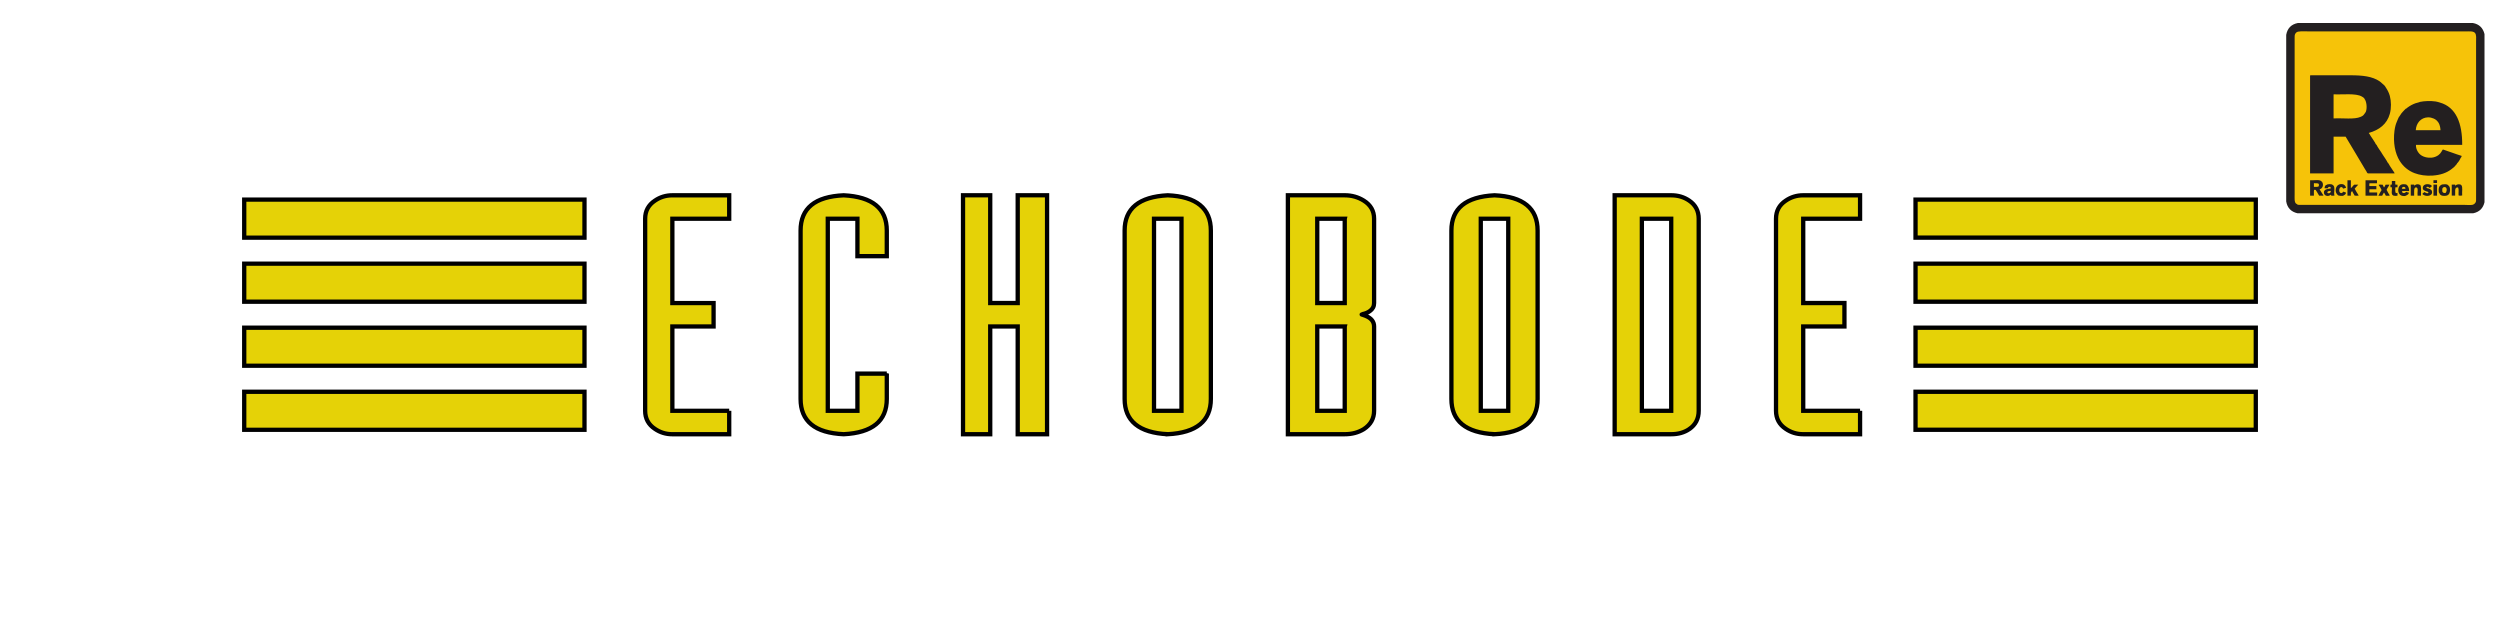
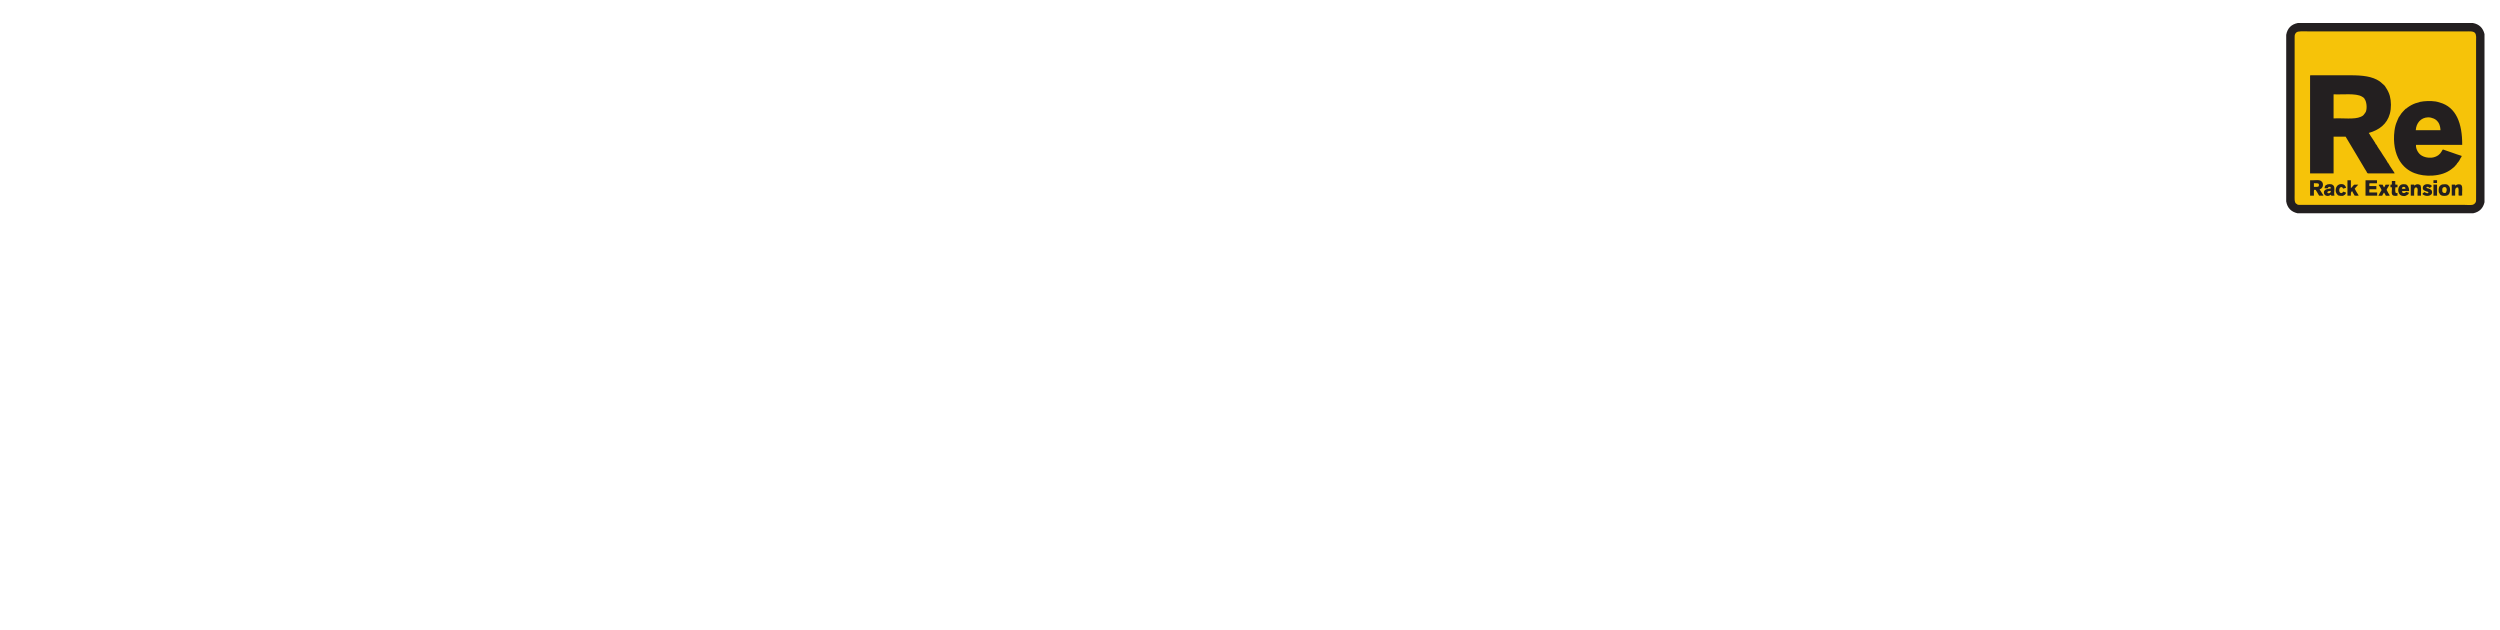
<svg xmlns="http://www.w3.org/2000/svg" xmlns:ns1="http://www.inkscape.org/namespaces/inkscape" xmlns:ns2="http://sodipodi.sourceforge.net/DTD/sodipodi-0.dtd" version="1.1" id="Layer_1" x="0px" y="0px" width="497.123px" height="125.184px" viewBox="0 0 497.123 125.184" enable-background="new 0 0 497.123 125.184" xml:space="preserve" ns1:version="0.48.2 r9819" ns2:docname="EBre-logo.svg">
  <defs id="defs3063">
    <clipPath id="clipPath5601" clipPathUnits="userSpaceOnUse">
      <path id="path5603" d="m 334,579 224,0 0,82 -224,0 0,-82 z" />
    </clipPath>
    <clipPath id="clipPath5589" clipPathUnits="userSpaceOnUse">
      <path id="path5591" d="m 334.042,579 223.832,0 0,81.893 -223.832,0 0,-81.893 z" />
    </clipPath>
    <clipPath id="clipPath5559" clipPathUnits="userSpaceOnUse">
-       <path id="path5561" d="m 334,579 224,0 0,82 -224,0 0,-82 z" />
-     </clipPath>
+       </clipPath>
    <clipPath id="clipPath5537" clipPathUnits="userSpaceOnUse">
-       <path id="path5539" d="M 0,0 595,0 595,842 0,842 0,0 z" />
-     </clipPath>
+       </clipPath>
    <clipPath id="clipPath5601-4" clipPathUnits="userSpaceOnUse">
      <path ns1:connector-curvature="0" id="path5603-0" d="m 334,579 224,0 0,82 -224,0 0,-82 z" />
    </clipPath>
  </defs>
  <ns2:namedview pagecolor="#ffffff" bordercolor="#666666" borderopacity="1" objecttolerance="10" gridtolerance="10" guidetolerance="10" ns1:pageopacity="0" ns1:pageshadow="2" ns1:window-width="1265" ns1:window-height="1002" id="namedview3061" showgrid="false" ns1:zoom="2" ns1:cx="247.84925" ns1:cy="11.899541" ns1:window-x="0" ns1:window-y="0" ns1:window-maximized="0" ns1:current-layer="Layer_1" />
-   <path id="rect3059" style="fill:#e5d207;fill-opacity:1;stroke:#000000;stroke-width:0.855;stroke-miterlimit:4;stroke-opacity:1;stroke-dasharray:none" d="m 48.562,39.693 67.662,0 0,7.563 -67.662,0 z m 0,12.736 67.662,0 0,7.563 -67.662,0 z m 0,12.736 67.662,0 0,7.562 -67.662,0 z m 0,12.737 67.662,0 0,7.561 -67.662,0 z m 332.338,-38.21 67.662,0 0,7.563 -67.662,0 z m 0,12.736 67.662,0 0,7.563 -67.662,0 z m 0,12.736 67.662,0 0,7.562 -67.662,0 z m 0,12.737 67.662,0 0,7.561 -67.662,0 z m -235.899,3.785 v 4.66 H 133.698 c -1.286,0 -2.446,-0.356 -3.481,-1.072 -1.286,-0.856 -1.929,-2.052 -1.929,-3.588 v -38.192 c 0,-1.535 0.643,-2.731 1.929,-3.588 1.035,-0.714 2.196,-1.072 3.481,-1.072 h 11.303 v 4.66 H 133.698 v 16.767 h 8.196 v 4.66 h -8.196 v 16.766 h 11.303 z m 31.336,-7.392 v 5.035 c 0,4.393 -2.858,6.732 -8.571,7.017 -5.715,-0.249 -8.571,-2.589 -8.571,-7.017 V 45.852 c 0,-4.428 2.856,-6.767 8.571,-7.017 5.713,0.287 8.571,2.624 8.571,7.017 v 5.088 h -5.838 v -7.445 h -5.894 v 38.192 h 5.894 v -7.392 h 5.838 z m 20.568,-9.374 0,21.426 -5.409,0 0,-47.513 5.409,0 0,21.427 5.465,0 0,-21.427 5.838,0 0,47.513 -5.838,0 0,-21.426 z m 38.032,-21.427 h -5.464 v 38.192 h 5.464 v -38.192 z m -2.732,42.853 c -5.715,-0.286 -8.572,-2.624 -8.572,-7.017 V 45.852 c 0,-4.393 2.857,-6.731 8.572,-7.017 5.713,0.251 8.571,2.589 8.571,7.017 v 33.478 c 0,4.393 -2.858,6.732 -8.571,7.017 z m 35.193,-21.426 h -5.463 v 16.766 h 5.463 V 64.922 z m 0,-21.427 h -5.463 v 16.767 h 5.463 V 43.495 z m 4.232,19.338 c 1.072,0.464 1.606,1.16 1.606,2.089 v 16.766 c 0,1.536 -0.678,2.751 -2.035,3.643 -1.107,0.679 -2.375,1.017 -3.803,1.017 h -11.303 v -47.513 h 11.303 c 1.393,0 2.659,0.358 3.803,1.072 1.357,0.857 2.035,2.054 2.035,3.588 v 16.767 c 0,0.679 -0.285,1.214 -0.856,1.606 -0.393,0.287 -0.857,0.482 -1.393,0.589 -0.251,0.072 -0.287,0.108 -0.108,0.108 l 0.75,0.268 z m 28.284,-19.338 h -5.464 v 38.192 h 5.464 v -38.192 z m -2.732,42.853 c -5.715,-0.286 -8.572,-2.624 -8.572,-7.017 V 45.852 c 0,-4.393 2.857,-6.731 8.572,-7.017 5.713,0.251 8.57,2.589 8.57,7.017 v 33.479 c 0,4.393 -2.857,6.732 -8.57,7.017 z m 35.139,-42.853 h -5.838 v 38.192 h 5.838 v -38.192 z m 3.589,41.836 c -1.001,0.679 -2.195,1.017 -3.588,1.017 h -11.249 v -47.513 h 11.249 c 1.357,0 2.553,0.358 3.588,1.072 1.251,0.857 1.875,2.054 1.875,3.588 v 38.192 c 0,1.572 -0.624,2.787 -1.875,3.644 z m 33.962,-3.643 v 4.66 h -11.303 c -1.286,0 -2.446,-0.356 -3.482,-1.072 -1.286,-0.856 -1.928,-2.052 -1.928,-3.588 v -38.192 c 0,-1.535 0.642,-2.731 1.928,-3.588 1.036,-0.714 2.197,-1.072 3.482,-1.072 h 11.303 v 4.66 h -11.303 v 16.767 h 8.195 v 4.66 h -8.195 v 16.766 h 11.303 z" ns1:connector-curvature="0" />
  <g id="g5531" transform="matrix(1.25,0,0,-1.25,-158.957,525.983)" />
  <g id="g5533" transform="matrix(1.25,0,0,-1.25,-158.957,525.983)" />
  <g clip-path="url(#clipPath5601-4)" id="g5599" transform="matrix(2.481,0,0,-2.481,-890.044,1550.832)">
    <path id="path5607" style="fill:#f6c309;fill-opacity:1;fill-rule:nonzero;stroke:none" d="m 542.5,608.541 14.858,0 0,14.212 -14.858,0 0,-14.212 z" ns1:connector-curvature="0" />
    <path id="path5641" style="fill:#231f20;fill-opacity:1;fill-rule:nonzero;stroke:none" d="m 544.588,610.157 c 0.023,0.05 0.023,0.142 0,0.192 -0.079,0.065 -0.243,0.046 -0.387,0.049 0,-0.097 0,-0.194 0,-0.29 0.138,0.007 0.317,-0.027 0.387,0.049 z m 0.306,-0.628 c 0.024,-0.038 0.068,-0.076 0.065,-0.129 -0.113,0 -0.226,0 -0.339,0 -0.051,0.086 -0.106,0.181 -0.161,0.274 -0.006,0.01 -0.008,0.036 -0.016,0.048 -0.005,0.007 -0.029,0.01 -0.032,0.016 -0.041,0.068 -0.034,0.163 -0.194,0.129 -0.036,-0.124 -0.005,-0.317 -0.016,-0.467 -0.102,0 -0.204,0 -0.305,0 0,0.413 0,0.826 0,1.238 0.203,-0.024 0.557,0.034 0.741,0 0.017,-0.003 0.04,-0.024 0.064,-0.031 0.022,-0.008 0.044,-0.005 0.065,-0.016 0.013,-0.008 0.019,-0.04 0.032,-0.049 0.015,-0.01 0.036,-0.003 0.049,-0.017 0.001,-10e-4 0.022,-0.044 0.033,-0.064 0.115,-0.199 0.012,-0.514 -0.226,-0.547 0.076,-0.136 0.157,-0.249 0.241,-0.386 m 0.387,0.097 c 0.119,-0.081 0.295,0 0.273,0.161 -0.13,-0.015 -0.29,-6e-4 -0.273,-0.161 z m 0.547,0.466 c 0.048,-0.221 -0.045,-0.451 0.017,-0.691 -0.095,0.023 -0.298,-0.062 -0.274,0.081 -0.067,-0.03 -0.124,-0.086 -0.209,-0.097 -0.215,-0.028 -0.393,0.094 -0.354,0.354 0.073,0.19 0.319,0.206 0.547,0.242 0.018,0.099 -0.052,0.127 -0.113,0.129 -0.088,0.002 -0.116,-0.076 -0.145,-0.129 -0.067,0.018 -0.152,0.018 -0.241,0.016 0.004,0.137 0.047,0.208 0.113,0.257 0.018,0.013 0.043,0.005 0.063,0.017 0.008,0.004 0.027,0.03 0.033,0.031 0.086,0.028 0.251,0.03 0.322,0.017 0.113,-0.023 0.218,-0.111 0.241,-0.226 m 0.95,-0.45 c -0.02,-0.151 -0.144,-0.2 -0.257,-0.258 -0.157,-0.003 -0.242,-0.004 -0.355,0.032 -0.057,0.019 -0.191,0.188 -0.21,0.29 -0.065,0.368 0.161,0.698 0.565,0.612 0.12,-0.026 0.225,-0.142 0.257,-0.29 -0.082,-0.01 -0.141,-0.041 -0.209,-0.065 -0.088,0.031 -0.045,0.122 -0.162,0.129 -0.209,0.014 -0.248,-0.46 -0.032,-0.482 0.107,-0.012 0.114,0.05 0.177,0.112 0.076,-0.024 0.162,-0.042 0.225,-0.08 m 0.95,0.642 c 0.07,-0.005 -0.022,-0.051 -0.032,-0.063 -0.06,-0.078 -0.156,-0.187 -0.226,-0.258 0.095,-0.195 0.211,-0.368 0.323,-0.547 -0.076,-0.037 -0.221,-0.006 -0.323,-0.016 -0.059,0.123 -0.144,0.22 -0.193,0.354 -0.134,-0.022 -0.115,-0.197 -0.113,-0.354 -0.091,0 -0.182,0 -0.274,0 0,0.413 0,0.826 0,1.238 0.092,0 0.183,0 0.274,0 0,-0.209 0,-0.418 0,-0.627 0.105,0.05 0.165,0.202 0.273,0.272 0.097,0 0.193,0 0.29,0 m 1.546,-0.627 c 0,-0.086 0,-0.171 0,-0.257 -0.312,0 -0.623,0 -0.934,0 0,0.413 0,0.826 0,1.238 0.306,0 0.612,0 0.919,0 0,-0.079 0,-0.161 0,-0.24 -0.2,0 -0.399,0 -0.596,0 -0.033,-0.049 -0.01,-0.151 -0.017,-0.226 0.188,0 0.376,0 0.563,0 0,-0.085 0,-0.172 0,-0.257 -0.183,0 -0.365,0 -0.547,0 -0.038,-0.054 -0.006,-0.177 -0.017,-0.258 0.209,0 0.418,0 0.628,0 m 0.676,0.627 c 0.102,0 0.204,0 0.306,0 -0.063,-0.15 -0.168,-0.261 -0.226,-0.417 0.075,-0.163 0.169,-0.303 0.258,-0.451 -0.075,-0.037 -0.22,-0.006 -0.322,-0.016 -0.038,0.097 -0.09,0.177 -0.145,0.257 -0.056,-0.078 -0.1,-0.167 -0.145,-0.257 -0.102,0 -0.204,0 -0.305,0 0.072,0.163 0.175,0.299 0.257,0.45 -0.062,0.159 -0.153,0.288 -0.242,0.42 0.077,0.037 0.221,0.005 0.322,0.015 0.038,-0.074 0.075,-0.149 0.113,-0.224 0.063,0.054 0.082,0.153 0.129,0.224 m -1.578,5.857 c 0.117,0.318 0.038,0.852 -0.113,1.013 -0.011,0.012 -0.005,0.035 -0.016,0.048 -0.043,0.051 -0.122,0.104 -0.194,0.144 -0.49,0.286 -1.565,0.141 -2.253,0.178 -0.019,-0.003 -0.018,-0.026 -0.016,-0.049 0,-0.627 0,-1.255 0,-1.883 0.742,0.041 1.669,-0.102 2.174,0.129 0.065,0.03 0.129,0.06 0.176,0.096 0.056,0.042 0.077,0.081 0.113,0.129 0.048,0.063 0.105,0.127 0.129,0.193 z m 2.271,-4.891 c -10e-4,0.002 0.049,-0.065 0.017,-0.064 -0.709,0 -1.418,0 -2.126,0 -0.079,0.026 -0.094,0.119 -0.129,0.176 -0.038,0.062 -0.077,0.12 -0.113,0.177 -0.508,0.839 -1.023,1.74 -1.545,2.59 -0.324,0 -0.645,0 -0.966,0 0,-0.981 0,-1.963 0,-2.944 -0.629,0 -1.256,0 -1.885,0 0,2.606 0,5.211 0,7.818 0,0.028 0.012,0.042 0.032,0.048 1.04,0 2.162,0 3.205,0 0.961,0 1.752,-0.085 2.334,-0.482 0.075,-0.05 0.141,-0.112 0.21,-0.177 0.07,-0.064 0.148,-0.119 0.21,-0.193 0.029,-0.036 0.052,-0.088 0.08,-0.128 0.122,-0.176 0.254,-0.42 0.322,-0.675 0.113,-0.429 0.125,-0.981 0,-1.432 -0.227,-0.825 -0.854,-1.3 -1.674,-1.529 -0.031,-0.016 0.031,-0.073 0.049,-0.096 0.089,-0.176 0.214,-0.328 0.321,-0.498 0.011,-0.019 0.004,-0.019 0.015,-0.032 0.013,-0.015 0.02,-0.035 0.033,-0.049 0.013,-0.013 0.02,-0.033 0.032,-0.048 0.014,-0.013 0.021,-0.035 0.033,-0.049 0.016,-0.016 0.04,-0.089 0.064,-0.129 0.004,-0.007 0.031,-0.01 0.033,-0.015 0.003,-0.008 -0.005,-0.025 0,-0.033 0.003,-0.005 0.03,-0.011 0.033,-0.017 0.092,-0.203 0.262,-0.413 0.387,-0.611 0.015,-0.024 0.023,-0.055 0.048,-0.081 0.014,-0.014 0.058,-0.092 0.08,-0.127 0.064,-0.101 0.157,-0.222 0.225,-0.338 0.013,-0.019 0.004,-0.019 0.017,-0.032 0.013,-0.014 0.019,-0.034 0.031,-0.049 0.013,-0.013 0.019,-0.035 0.032,-0.047 0.017,-0.019 0.04,-0.088 0.065,-0.13 0.004,-0.005 0.03,-0.01 0.033,-0.015 0.004,-0.008 -0.005,-0.025 0,-0.033 0.004,-0.006 0.029,-0.011 0.032,-0.016 0.062,-0.136 0.172,-0.286 0.258,-0.418 0.06,-0.095 0.131,-0.184 0.192,-0.288 0.013,-0.02 0.003,-0.019 0.017,-0.033 m 0.259,-1.624 c 0,-0.076 0,-0.15 0,-0.226 -0.222,-0.036 -0.405,-0.027 -0.452,0.161 -0.033,0.138 0.026,0.32 0,0.498 -0.006,0.036 -0.079,0.007 -0.113,0.017 0,0.07 0,0.139 0,0.208 0.043,0.001 0.092,-0.005 0.113,0.017 0,0.092 0,0.183 0,0.274 0.091,0 0.183,0 0.274,0 0,-0.09 0,-0.182 0,-0.274 0.035,-0.029 0.118,-0.01 0.178,-0.017 0,-0.069 0,-0.138 0,-0.208 -0.054,0 -0.108,0 -0.163,0 -0.024,-0.13 -0.038,-0.38 0.033,-0.466 0.056,-0.008 0.09,0.006 0.13,0.016 m 0.643,0.337 c 0.015,0.192 -0.303,0.186 -0.291,0 0.066,-0.026 0.226,-0.026 0.291,0 z m 0.193,0.194 c 0.056,-0.089 0.102,-0.202 0.097,-0.387 -0.188,-0.009 -0.418,0.021 -0.58,-0.015 0.005,-0.097 0.072,-0.144 0.162,-0.145 0.086,-10e-4 0.127,0.056 0.177,0.096 0.082,-0.015 0.137,-0.056 0.225,-0.064 -0.008,-0.115 -0.09,-0.16 -0.177,-0.208 -0.049,-0.029 -0.105,-0.064 -0.209,-0.065 -0.08,-10e-4 -0.178,0.019 -0.241,0.048 -0.109,0.048 -0.209,0.196 -0.226,0.354 -0.024,0.212 0.051,0.38 0.177,0.483 0.012,0.01 0.022,0.006 0.033,0.017 0.062,0.06 0.348,0.063 0.451,0.015 0.007,-0.002 0.01,-0.029 0.015,-0.031 0.048,-0.021 0.058,-0.034 0.097,-0.096 m 1.047,-0.757 c -0.091,0 -0.182,0 -0.274,0 -0.037,0.226 0.088,0.626 -0.096,0.659 -0.243,0.044 -0.167,-0.397 -0.177,-0.659 -0.091,0 -0.183,0 -0.273,0 0,0.295 0,0.59 0,0.884 0.08,0 0.161,0 0.241,0 0.055,0.018 0.025,-0.049 0.033,-0.08 0.06,0.017 0.104,0.078 0.177,0.097 0.12,0.032 0.237,0 0.323,-0.065 0.091,-0.202 0.03,-0.559 0.047,-0.836 m 0.886,0.322 c 0.051,-0.402 -0.567,-0.428 -0.773,-0.193 0.021,0.085 0.113,0.1 0.159,0.161 0.085,-0.035 0.213,-0.159 0.324,-0.064 -0.006,0.106 -0.096,0.092 -0.146,0.112 -0.141,0.059 -0.333,0.086 -0.305,0.322 0.038,0.313 0.508,0.315 0.692,0.161 0.009,-0.008 0.008,-0.024 0.016,-0.031 0.051,-0.052 0.002,-0.042 -0.065,-0.098 -0.035,-0.03 -0.049,-0.066 -0.081,-0.08 -0.051,0.047 -0.187,0.155 -0.273,0.065 -0.008,-0.094 0.1,-0.079 0.145,-0.097 0.057,-0.024 0.13,-0.04 0.177,-0.065 0.014,-0.008 0.019,-0.039 0.032,-0.048 0.015,-0.011 0.038,-0.003 0.049,-0.017 0.008,-0.008 0.044,-0.096 0.049,-0.128 m 0.401,0.917 c 0,-0.074 0,-0.149 0,-0.225 -0.096,0 -0.193,0 -0.289,0 0,0.075 0,0.15 0,0.225 0.096,0 0.193,0 0.289,0 m 0,-0.354 c 0,-0.294 0,-0.589 0,-0.884 -0.096,0 -0.193,0 -0.289,0 0,0.295 0,0.59 0,0.884 0.096,0 0.193,0 0.289,0 m 0.71,-0.642 c 0.026,0.065 0.067,0.151 0.065,0.225 -10e-4,0.035 -0.019,0.121 -0.034,0.144 -0.074,0.123 -0.278,0.1 -0.321,-0.065 -0.016,-0.065 0.012,-0.121 0,-0.209 0.031,-0.104 0.173,-0.17 0.29,-0.096 z m 0.321,0.354 c 0.044,-0.178 -0.017,-0.428 -0.112,-0.515 -0.014,-0.012 -0.033,-0.005 -0.049,-0.016 -0.006,-0.005 -0.01,-0.029 -0.016,-0.031 -0.127,-0.07 -0.383,-0.07 -0.5,-0.017 -0.044,0.021 -0.088,0.05 -0.127,0.096 -0.011,0.014 -0.006,0.035 -0.017,0.049 -0.008,0.012 -0.055,0.063 -0.065,0.096 -0.028,0.102 -0.023,0.345 0.032,0.451 0.026,0.05 0.12,0.163 0.257,0.193 0.011,0.003 0.023,-10e-4 0.034,0 0.076,0.016 0.27,0.023 0.354,-0.017 0.058,-0.026 0.164,-0.151 0.177,-0.176 0.011,-0.021 0.024,-0.08 0.032,-0.113 m 0.918,0.24 c 0.128,-0.145 0.035,-0.532 0.065,-0.82 -0.065,-0.026 -0.225,-0.026 -0.29,0 -0.016,0.204 0.036,0.477 -0.032,0.628 -0.019,-0.003 -0.029,0.004 -0.032,0.015 -0.303,0.013 -0.182,-0.398 -0.21,-0.659 -0.09,0 -0.182,0 -0.273,0 0,0.295 0,0.59 0,0.884 0.081,0 0.161,0 0.241,0 0.054,0.018 0.025,-0.049 0.032,-0.08 0.031,-0.012 0.054,0.032 0.081,0.049 0.09,0.057 0.318,0.099 0.419,-0.017 m -3.656,4.409 c 0.661,0 1.321,0 1.981,0 -0.011,0.234 -0.06,0.423 -0.145,0.58 -0.012,0.019 -0.032,0.038 -0.047,0.064 -0.094,0.14 -0.207,0.224 -0.355,0.29 -0.127,0.057 -0.301,0.101 -0.452,0.096 -0.577,-0.019 -0.945,-0.458 -0.982,-1.029 z m 1.917,2.219 c 1.327,-0.367 1.815,-1.682 1.804,-3.394 -1.235,0 -2.47,0 -3.704,0 -0.02,-0.181 0.047,-0.372 0.128,-0.514 0.082,-0.143 0.188,-0.266 0.339,-0.353 0.172,-0.103 0.447,-0.188 0.773,-0.162 0.206,0.017 0.42,0.1 0.564,0.21 0.103,0.079 0.175,0.163 0.24,0.272 0.031,0.052 0.061,0.122 0.114,0.177 0.508,-0.162 0.984,-0.357 1.498,-0.514 0.015,-0.075 -0.049,-0.119 -0.081,-0.177 -0.029,-0.051 -0.049,-0.112 -0.081,-0.161 -0.031,-0.049 -0.062,-0.097 -0.096,-0.145 -0.032,-0.046 -0.079,-0.086 -0.113,-0.129 -0.01,-0.014 -0.006,-0.035 -0.016,-0.049 -0.016,-0.021 -0.043,-0.031 -0.065,-0.064 -0.086,-0.132 -0.258,-0.266 -0.401,-0.37 -0.384,-0.282 -0.843,-0.436 -1.45,-0.483 -0.545,-0.042 -1.056,0.04 -1.465,0.193 -0.509,0.191 -0.915,0.538 -1.191,0.982 -0.37,0.592 -0.547,1.466 -0.419,2.429 0.019,0.138 0.045,0.273 0.079,0.402 0.03,0.106 0.063,0.213 0.114,0.322 0.047,0.101 0.097,0.26 0.161,0.37 0.006,0.012 0.024,0.019 0.032,0.033 0.024,0.042 0.065,0.095 0.097,0.144 0.015,0.024 0.027,0.049 0.049,0.081 0.049,0.076 0.158,0.175 0.225,0.257 0.027,0.033 0.098,0.107 0.145,0.145 0.013,0.01 0.035,0.006 0.048,0.017 0.023,0.016 0.063,0.056 0.097,0.08 0.193,0.141 0.396,0.252 0.627,0.338 0.089,0.033 0.173,0.051 0.291,0.081 0.027,0.006 0.056,0.026 0.08,0.031 0.344,0.075 0.861,0.092 1.256,0.033 0.11,-0.017 0.221,-0.053 0.322,-0.081 m 2.915,-7.705 c 0.011,1.024 0,2.072 0,3.025 0,2.265 0,4.707 0,6.9 0,0.747 0,1.787 0,2.591 0,0.311 0.046,0.625 -0.096,0.772 -0.152,0.156 -0.467,0.113 -0.773,0.113 -4.174,0 -8.298,0 -12.449,0 -0.281,0 -0.7,0.031 -0.918,-0.017 -0.01,-0.002 -0.022,0.003 -0.032,0 -0.145,-0.036 -0.211,-0.138 -0.241,-0.209 -0.037,-0.085 -0.031,-0.163 -0.033,-0.29 -0.005,-0.432 0,-0.899 0,-1.303 0,-1.324 0,-2.159 0,-3.443 0,-2.641 0,-5.172 0,-7.787 0,-0.317 -0.033,-0.621 0.113,-0.755 0.013,-0.013 0.033,-0.007 0.048,-0.016 0.019,-0.013 0.027,-0.037 0.049,-0.049 0.085,-0.044 0.166,-0.03 0.307,-0.032 0.404,-0.004 1.026,0 1.352,0 3.918,0 7.755,0 11.691,0 0.197,0 0.501,-0.029 0.676,0 0.134,0.022 0.232,0.128 0.274,0.209 0.04,0.081 0.03,0.164 0.032,0.29 z m 0.676,13.192 c 0,-4.493 0,-8.988 0,-13.481 -0.112,-0.483 -0.41,-0.781 -0.902,-0.884 -4.697,0 -9.394,0 -14.09,0 -0.502,0.115 -0.812,0.422 -0.902,0.949 0,4.45 0,8.901 0,13.351 0.097,0.532 0.409,0.846 0.933,0.949 4.676,0 9.351,0 14.027,0 0.513,-0.092 0.813,-0.4 0.933,-0.884" ns1:connector-curvature="0" />
  </g>
</svg>